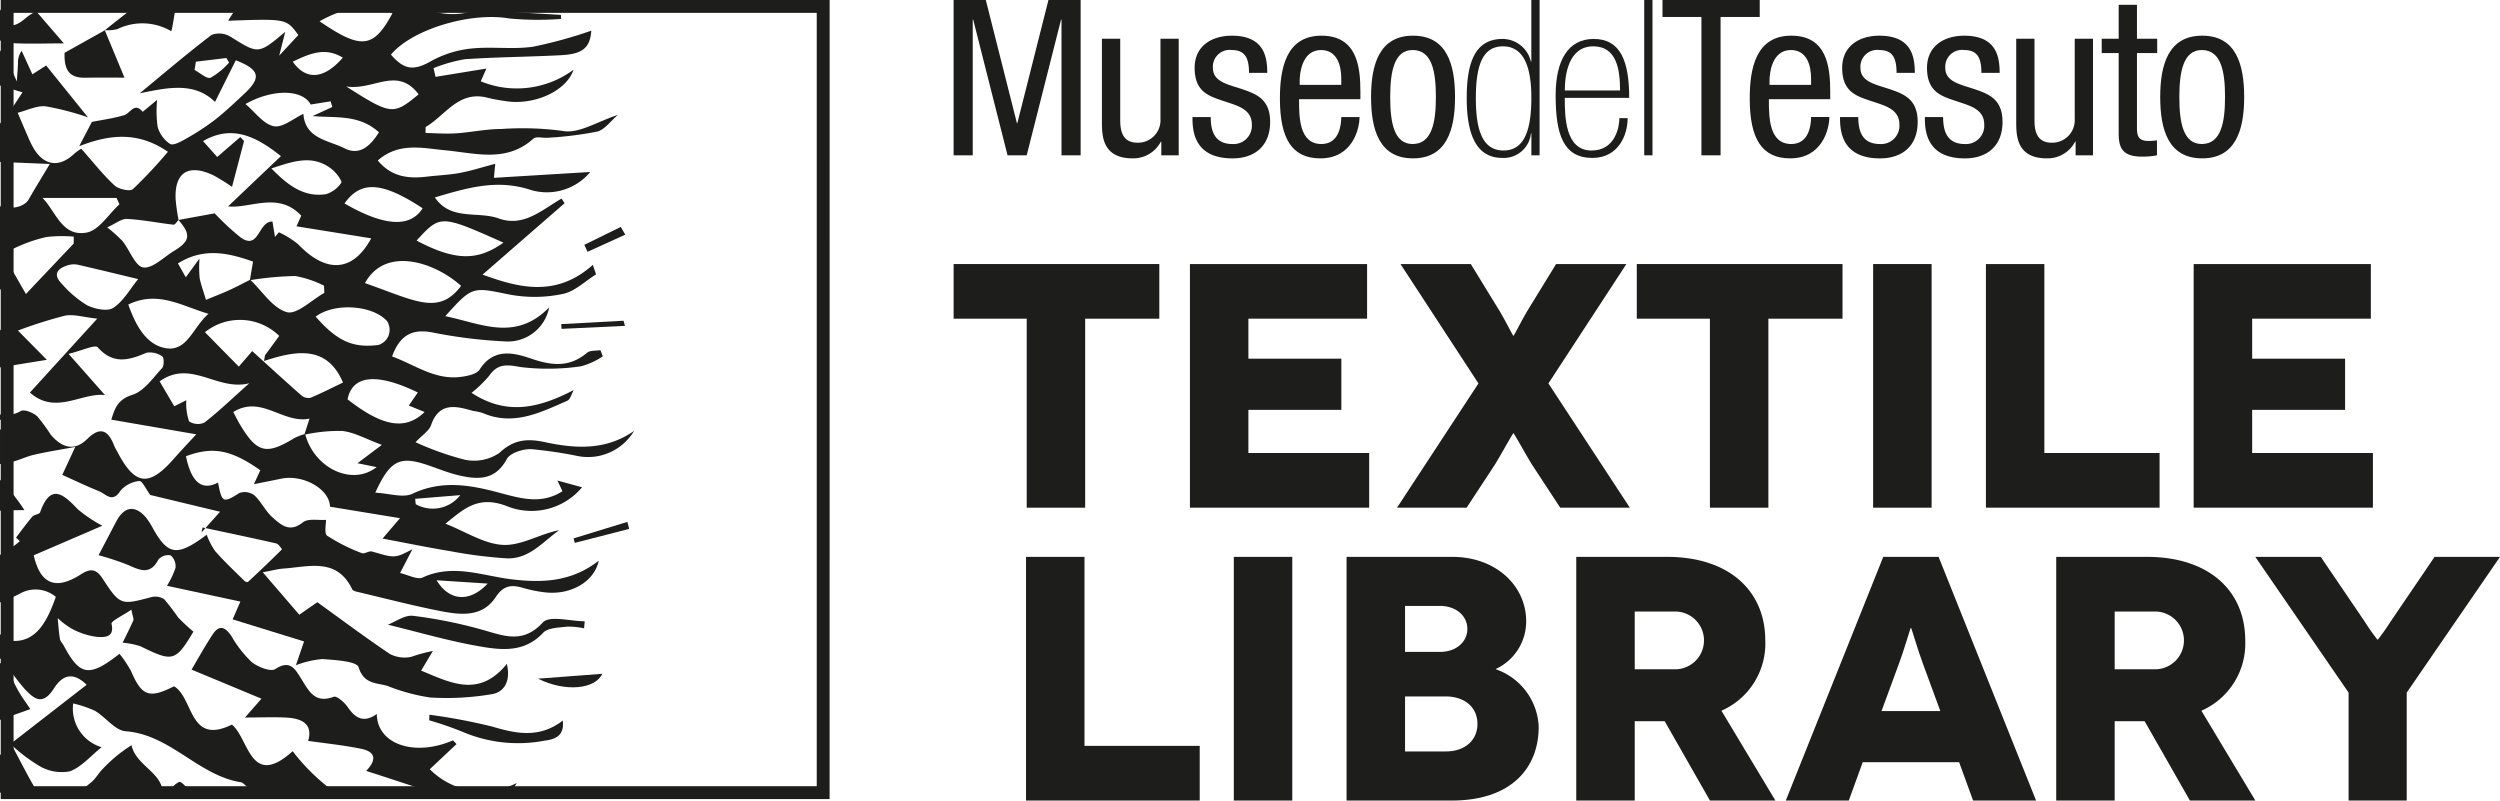
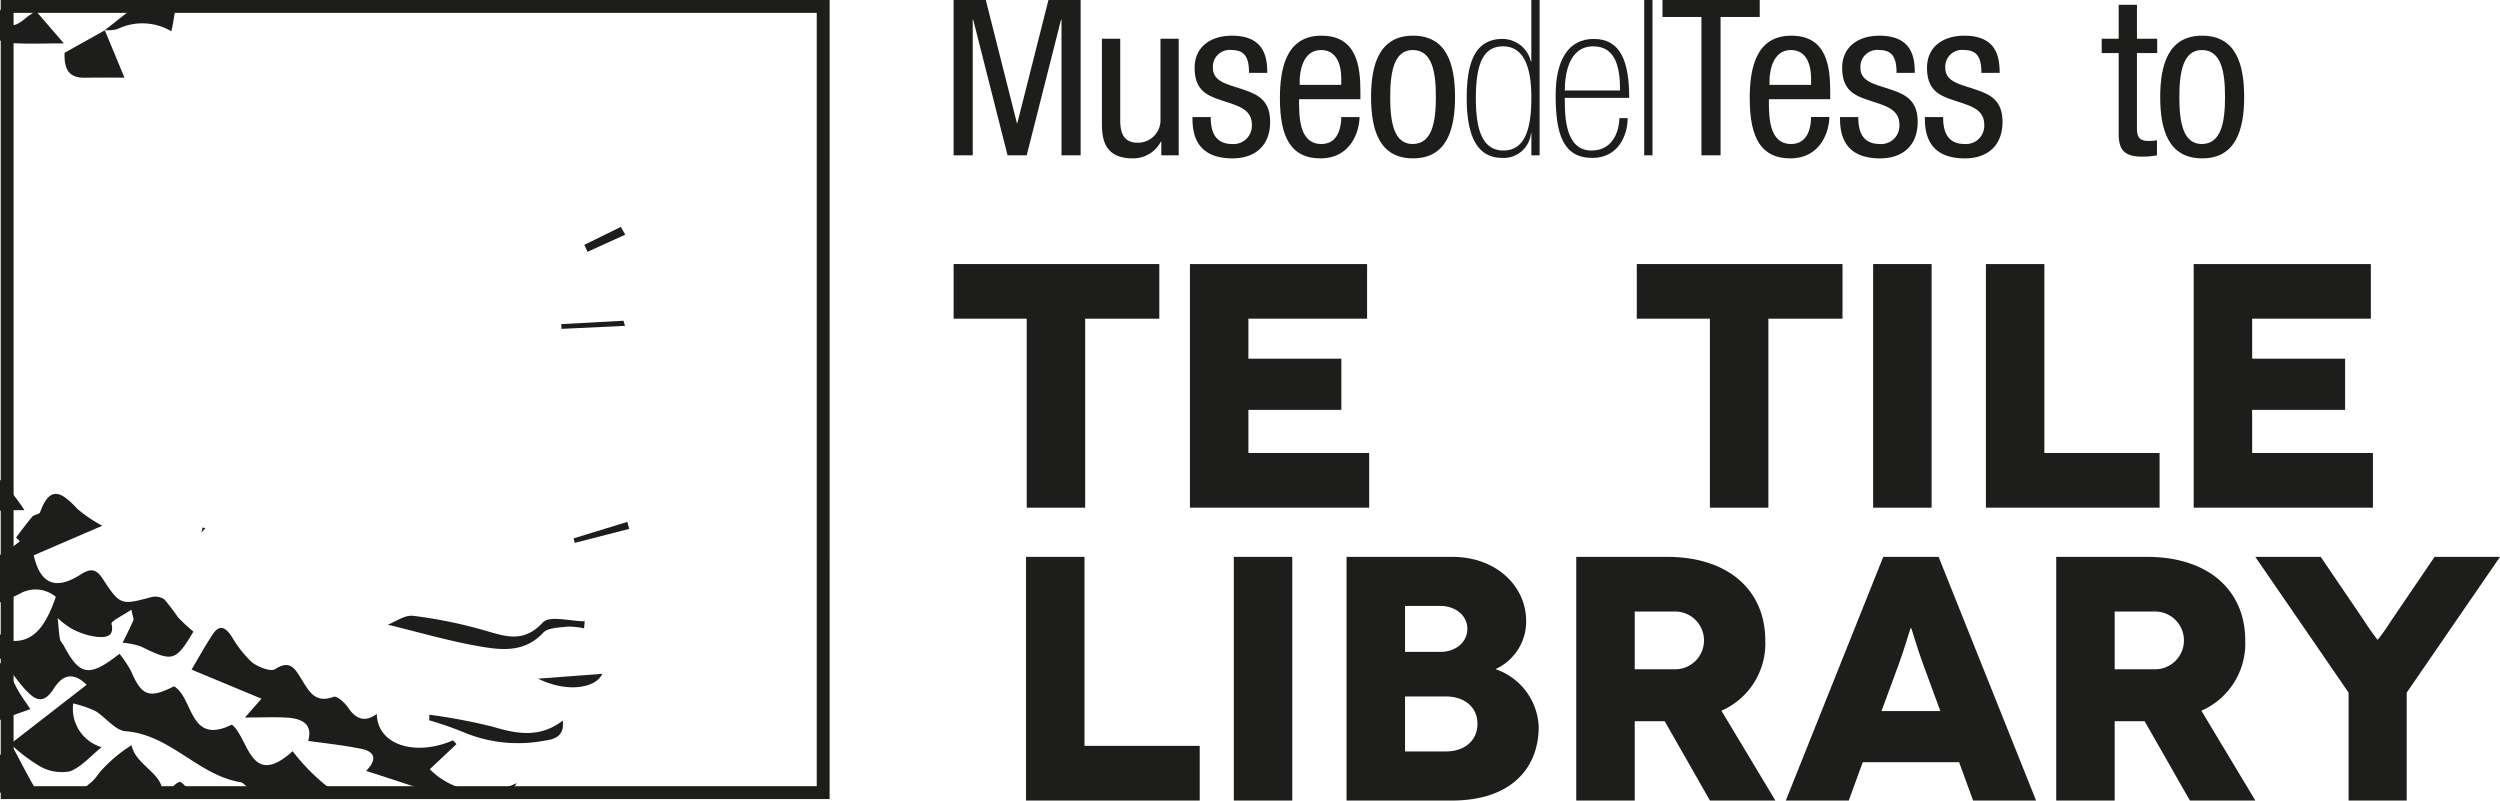
<svg xmlns="http://www.w3.org/2000/svg" id="Livello_1" data-name="Livello 1" viewBox="0 0 295.867 94.738">
  <defs>
    <style>
      .cls-1, .cls-2 {
        fill: #1d1d1b;
      }

      .cls-2 {
        fill-rule: evenodd;
      }
    </style>
  </defs>
  <g>
    <path class="cls-1" d="M105.873,101.616H7.778V7.051h98.1ZM9.3,100.092H104.35V8.575H9.3Z" transform="translate(-7.692 -7.051)" />
    <g>
      <path class="cls-1" d="M58.558,98.085c1.112-1.047,2.137-2.009,3.163-2.974-.14-.148-.277-.291-.417-.441-4.527,1.959-8.973.5-9.017-3.124-1.478,1.063-2.505.568-3.42-.78-.385-.571-1.314-1.393-1.682-1.253-2.274.848-2.951-.726-3.865-2.167-.679-1.069-1.278-2.278-3.043-1.117-.544.36-2.068-.239-2.8-.828a13.468,13.468,0,0,1-2.374-3.034c-.694-1.037-1.412-1.5-2.241-.235-.929,1.41-1.747,2.894-2.5,4.165,3.047,1.269,5.576,2.318,8.276,3.443l-1.958,2.227c2.07,0,3.566-.08,5.052.02,2.126.145,2.919,1.067,2.43,2.747,2.114.3,4.231.512,6.3.941,1.272.262,2.122.992.562,2.612,2.77.872,5.373,1.775,7.96,2.567H68.06a5.347,5.347,0,0,0,.776-1.135A8.772,8.772,0,0,1,58.558,98.085Z" transform="translate(-7.692 -7.051)" />
      <path class="cls-1" d="M78.973,86.794c-2.466.186-5.189.393-7.614.574C74.585,88.978,78.126,88.621,78.973,86.794Z" transform="translate(-7.692 -7.051)" />
      <path class="cls-1" d="M65.965,93.044a68.933,68.933,0,0,0-7.456-1.408c-.007.219-.014.441-.019.662a39.538,39.538,0,0,1,4.038,1.4,16.7,16.7,0,0,0,9.6,1.01c1.17-.156,2.387-.5,2.167-2.378C71.558,94.433,68.845,93.906,65.965,93.044Z" transform="translate(-7.692 -7.051)" />
      <path class="cls-1" d="M42.328,95.953c-5.016,4.512-5.167-1.492-7.188-3.15-5.1,2.515-4.521-3.17-6.853-4.533-2.927,1.494-3.827,1.147-5.065-1.753a13.292,13.292,0,0,0-1.387-2.091c-3.6,2.821-4.694,2.607-6.6-.974-.145-.267-.407-.51-.451-.79-.133-.814-.183-1.641-.264-2.463a9.249,9.249,0,0,0,1.653,1.25,8.413,8.413,0,0,0,3.031.978c.629.028,2.1.2,1.685-1.548-.077-.323,1.383-1.006,2.354-1.676.162.842.3,1.1.231,1.265-.391.89-.833,1.755-1.268,2.647a8.8,8.8,0,0,1,2.148.437c3.778,1.861,4.107,1.8,6.23-1.747a22.924,22.924,0,0,1-1.816-1.688,26.432,26.432,0,0,0-1.636-2.145,1.948,1.948,0,0,0-1.578-.241c-3.531.939-3.655.969-5.721-2.207-.8-1.23-1.509-1.183-2.605-.478-3.011,1.927-4.789,1.063-5.543-2.277,2.586-1.115,5.083-2.19,8.115-3.5a16.236,16.236,0,0,1-2.931-1.975c-1.726-1.831-3.205-3.048-4.43.383-.086.248-.7.263-.919.517-.686.794-1.3,1.65-1.933,2.484.152.137.3.279.456.417a13.982,13.982,0,0,1-2.352,1.629v5.625c.826-.332,1.578-.647,2.3-1.012a3.747,3.747,0,0,1,4.309.351c-.927,2.6-2.162,5.31-5.034,5.215a2.605,2.605,0,0,1-1.574-.824v2.884c.171.118.341.241.51.378h0c-.169.079-.341.153-.512.229v6.683l3.594-1.284c-.463-.7-1.062-1.488-1.527-2.346-.572-1.055-1.036-2.172-1.543-3.263a27.835,27.835,0,0,0,2.421,3.257c.984,1,2.013,2.069,3.371.01.52-.794,1.756-2.685,3.939-.532-2.836,2.2-5.611,4.357-9.027,7.008.053.041.1.08.152.12l.005,0,.008.015a19.852,19.852,0,0,0,3.387,2.534,5.2,5.2,0,0,0,3.508.559c1.369-.525,2.448-1.816,3.737-2.851A4.763,4.763,0,0,1,16.353,90.3a13.5,13.5,0,0,1,2.594.882c1.254.746,2.359,2.312,3.609,2.408,5.32.405,8.582,5.22,13.638,6.038.266.044.481.368.744.515.436.24.873.477,1.31.716h9.14A23.937,23.937,0,0,1,42.328,95.953Z" transform="translate(-7.692 -7.051)" />
      <path class="cls-1" d="M31.54,70.07l.466-.522-.339-.072C31.623,69.675,31.58,69.875,31.54,70.07Z" transform="translate(-7.692 -7.051)" />
      <path class="cls-1" d="M75.575,70.765c.045.179.091.355.136.534q3.224-.828,6.442-1.656c-.071-.275-.141-.55-.215-.828Q78.756,69.791,75.575,70.765Z" transform="translate(-7.692 -7.051)" />
      <path class="cls-1" d="M77.227,36.85q2.232-1.014,4.462-2.027-.268-.458-.53-.917Q79,34.965,76.843,36.028C76.97,36.3,77.1,36.575,77.227,36.85Z" transform="translate(-7.692 -7.051)" />
      <path class="cls-1" d="M74.146,45.971q3.753-.177,7.51-.355-.087-.3-.173-.607-3.686.2-7.369.4C74.127,45.6,74.136,45.784,74.146,45.971Z" transform="translate(-7.692 -7.051)" />
-       <path class="cls-1" d="M33.14,19.115c.814-1.638,1.638-3.288,2.46-4.931,2.853,1.121,3.065,2.046.973,3.994-1.128,1.049-2.246,2.118-3.458,3.064a28.718,28.718,0,0,1-3.387,2.212c-.592.341-1.528.86-1.908.631a3.612,3.612,0,0,1-1.474-2.033,13.432,13.432,0,0,1-.057-3.18c-.647.532-1.178.973-1.708,1.412-.986-1.187-1.457.17-2.185.395-1.245.377-2.55.547-3.833.8-.424.82-.851,1.638-1.5,2.879,3.634-1.431,6.99-1.754,10.5.658a55.774,55.774,0,0,1-4.14,4.417c-.35.311-1.7.01-2.184-.443-1.372-1.273-2.538-2.769-3.929-4.339a5.325,5.325,0,0,0-.815.58c-1.761,1.688-3.593,1.457-4.835-.646a10.777,10.777,0,0,1-.606-1.229c-.429-.981-.848-1.973-1.269-2.96,1.112-.275,2.259-.874,3.329-.758a32.249,32.249,0,0,1,4.987,1.3c-1.61-2-3.218-3.993-4.946-6.138-.3.2-.914.587-1.631,1.047l-1.268-2.777a2.342,2.342,0,0,0-.435,1.507c-.018.488-.062.979-.138,2.112-.521-1.181-.781-1.781-1.048-2.38a2.861,2.861,0,0,0-.943-1.278v4.143c.873.248,1.754.542,2.663.8-.628.966-1.119,1.676-1.567,2.414a4.708,4.708,0,0,1-1.1,1.275v4.552l5.9.242c-1.021,1.705-1.783,2.934-2.5,4.193-.537.944-2.17,1.222-3.4.8v9.84c.511.09.92.231.968.418a5.47,5.47,0,0,1-.281,3.419,4.742,4.742,0,0,1-.687,1.054v4.354c1.773-.289,3.6-.585,5.547-.9l-3.42-3.465a53.647,53.647,0,0,1,5.551-1.756c1.024-.213,2.173.172,3.835.347l-7.968,8.746c3.022,2.7,6.148-.034,8.886.3-1.2-1.358-2.56-2.894-4.313-4.877,1.588-.383,3.137-1.13,3.452-.774,1.834,2.066,3.685,1.532,5.769.642a2.516,2.516,0,0,1,1.874.435c.21.128.227,1.113-.024,1.38-1.085,1.163-2.135,2.729-3.508,3.16-1.836.579-2.109,1.728-2.507,2.943,3.359.579,6.574,1.133,10.057,1.736-.9.979-1.822,1.941-2.694,2.938-2.909,3.3-4.561,3.106-6.611-.808-.139-.269-.309-.527-.421-.81-.686-1.777-1.62-2.3-3.167-.778-1.577,1.55-3.045.992-4.312-.473a20.853,20.853,0,0,0-1.613-2.2c-.488-.429-1.5-.856-1.952-.628a3.424,3.424,0,0,1-2.461.4v.639c.123,0,.246.006.369.006.033.227.061.455.1.682l-.464.537v4.014a12.213,12.213,0,0,0,1.233-.208c.947-.2,1.836-.672,2.783-.891,1.435-.334,2.894-.559,4.889-.93-.819,1.771-1.29,2.777-1.538,3.311,1.512.677,2.912,1.355,4.355,1.93.8.317,1.575,1.454,2.524-.042a3.352,3.352,0,0,1,2.245-1.161c.336-.042.811,1,1.287,1.647,2.452.591,5.185,1.249,8.263,1.987l-1.727,1.932c2.794.6,5.593,1.182,8.378,1.819.277.064.685.69.675.7-1.312,1.309-2.659,2.594-4.02,3.856-.055.054-.316-.025-.409-.117-1.179-1.167-2.4-2.3-3.489-3.547a8.257,8.257,0,0,1-.986-1.926c-3.5,2.632-4.555,2.4-6.293-.616a9.229,9.229,0,0,0-.844-1.357c-1.293-1.566-2.608-1.412-3.564.4-.757,1.434-1.5,2.872-2.1,4a32.4,32.4,0,0,1,3.628,1.207c1.384.641,2.534,1.08,3.448-.684a1.552,1.552,0,0,1,1.451-.507,1.665,1.665,0,0,1,.579,1.481,9.875,9.875,0,0,1-1.009,2.122c2.853.615,5.671,1.219,8.687,1.868-.472,1.089-.782,1.8-.915,2.106l8.451,2.612c-.378,1.107-.6,1.761-.965,2.816a11.59,11.59,0,0,1,3.134-.732c1.514.116,4.069.256,4.288.972.635,2.043,2.142,1.813,3.452,2.22A22.216,22.216,0,0,0,58.619,89.6a31.94,31.94,0,0,0,7.335-.405c1.3-.226,2.232-1.407,1.721-3.577-3.3,4.085-6.72,2.2-10.143.8.473-.792.933-1.558,1.389-2.326a18.131,18.131,0,0,0-2.579.7,3.822,3.822,0,0,1-2.469-.321c-2.915-1.949-5.725-4.06-8.625-6.151L43.113,79.8c-1.425-1.654-2.774-3.22-4.324-5.022,1.156-.211,1.81-.4,2.476-.442,3.006-.212,6.3-1.325,8.115,2.465.093.2.51.269.791.339,3.175.75,6.337,1.576,9.536,2.207,2.421.475,5.035.826,6.654-1.636.926-1.409,1.891-1.484,3.257-1.077a16.084,16.084,0,0,0,2.457.506c3.035.4,5.945-1.173,6.475-3.734-3.194,2.488-6.566,2.649-10.3,2.206-3.442-.407-6.952-1.883-10.533-.217-.639.3-1.71-.313-2.678-.529.582-1.121.943-1.817,1.463-2.817-2.086,1.089-2.08,1.065-4.771.273-.364-.109-.91.326-1.237.186a21.641,21.641,0,0,1-4.084-2.057c-.372-.261-.118-1.414-.139-1.877-.888.072-2.127-.2-2.744.3-1.562,1.261-2.588.279-3.567-.574-.841-.738-1.338-1.868-2.165-2.63a1.9,1.9,0,0,0-1.764-.279c-1.924,1.217-2.082,1.181-2.532-1.233-1.914,1.006-3.159-.012-3.8-3.112,3.171-1.189,5.349-.778,8.8,1.66-.19.411-.379.826-.759,1.648,1.334-.27,2.274-.451,3.212-.647,2.642-.554,5.757,1.245,5.795,3.31,2.609.429,5.209.856,8.282,1.359-1,1.167-1.473,1.727-2.06,2.413,2.766.521,5.353,1.054,7.958,1.481a54,54,0,0,0,6.772.861c2.626.092,4.241-1.959,6.172-3.337-2.291.451-4.469,1.831-6.594,1.745-2.261-.091-4.471-1.572-6.865-2.507,2.175-1.766,3.858-3.362,7.185-2.113a7.8,7.8,0,0,0,8.982-2.2c-.983-.27-1.843-.5-2.921-.8l.6,1.263c-2.333,1.51-4.669.937-7.06.293-3.543-.962-7.046-1.716-10.693.008-1.116.526-2.748-.044-4.4-.126,1.774-3.868,2.91-4.371,6.2-3.262,1.224.411,2.427.918,3.68,1.209,2.247.519,4.307.631,5.689-1.927.393-.726,1.9-1.2,2.877-1.171a50.416,50.416,0,0,1,5.639.84,6.348,6.348,0,0,0,6.544-3c-3.312,2.319-6.915,2.115-10.533,1.335-2.06-.445-3.7-.347-5.407,1.269a5.325,5.325,0,0,1-4.054.818,35.19,35.19,0,0,1-5.871-2.081c.835-.886,1.6-1.35,1.828-2,.964-2.773,2.921-2.3,4.975-1.707a8.128,8.128,0,0,1,1.115.235c3.644,1.6,6.835-.04,10.037-1.432.367-.16.514-.836.765-1.271-4.077,2.121-7.907,3.072-12.086.331a14.968,14.968,0,0,0,2.066-2c.988-1.432,2.014-1.374,3.676-1.059a26.88,26.88,0,0,0,7.207-.084,8.52,8.52,0,0,0,2.58-1.181c-.091-.243-.186-.487-.281-.73-.537.094-1.225.006-1.585.311-2.078,1.758-4.163,1.528-6.605.694-2.064-.706-4.452-1.3-6.1,1.285-.354.555-1.459.778-2.252.878-3.056.385-5.413-1.433-8.116-2.426.909-2.478,2.339-3.288,4.721-2.847a57.433,57.433,0,0,0,8.569,1.067,4.976,4.976,0,0,0,5.3-4.02c-4.021,4.112-8.123,1.874-12.293,1.04,3.241-3.609,3.208-3.447,7.637-2.554a16.15,16.15,0,0,0,6.272-.079c1.411-.284,2.631-1.509,3.937-2.315q-.192-.562-.382-1.129c-4.431,3.978-9,2.622-13.051,1.159,3.1-2.7,6.4-5.576,9.706-8.448-.12-.186-.241-.369-.358-.553-2.328,1.335-4.482,3.413-7.446,2.348-2.474-.888-5.665.3-7.549-2.485,3.789-1.12,7.363-2.211,11.36-.88a6.681,6.681,0,0,0,7.031-2.129c-3.658.219-7.485.453-11.4.69.095-1,.135-1.454.157-1.664-1.452.383-2.788.822-4.16,1.078-1.311.247-2.659.291-3.986.451-2.17.257-4.159.012-5.759-1.92,2.505-2.186,5.272-1.46,7.954-1.209,3.59.334,7.266,1.511,10.467-1.376.334-.3,1.151-.044,1.74-.106a41.985,41.985,0,0,0,5.806-.724c.895-.225,1.589-1.249,2.452-1.975-2.4.768-4.648,2.265-6.523,1.895a36.018,36.018,0,0,0-7.271-.229c-1.788,0-3.57.393-5.36.513-1.2.079-2.406-.02-3.609-.038,0-.238.005-.475.007-.71,2.36-1.371,3.916-4.4,7.394-3.446a20.341,20.341,0,0,0,2.014.373c3.245.559,7.212-1.075,8.1-3.708a11.265,11.265,0,0,1-10.981,1.376c.244-.55.485-1.1.671-1.512-2.089.339-4.056.662-6.025.982q-.114-.519-.231-1.034A18.228,18.228,0,0,1,62.7,14.06c3.8-.262,7.62-.275,11.43-.479,2.563-.136,3.4-.922,3.542-2.9a53.469,53.469,0,0,1-6.9,1.9c-2.4.343-4.894-.04-7.312.215a12.413,12.413,0,0,0-4.686,1.454c-2.046,1.163-3.19,1.155-4.816-.736,2.593-3.074,9.534-5.051,13.963-4.281a36.671,36.671,0,0,0,6.178.058c-.006-.158-.012-.317-.017-.477q-2.979-.174-5.96-.351c-.105-.214-.211-.427-.316-.641H65a8.29,8.29,0,0,1-7.487.007l.01-.007H45.355a3.251,3.251,0,0,1-2.4,0H35.8c-.336.46-.7,1.015-1.11,1.686C41.583,9.26,41.583,9.26,43,11.2l-2.264,2.432c.314-1.239.487-1.919.714-2.813-3.2,2.685-3.172,2.641-6.464.586a2.57,2.57,0,0,0-2.246-.227c-2.911,2.21-5.692,4.592-8.517,6.919C27.492,17.419,30.7,16.709,33.14,19.115Zm32.27,57c-2.151,2.282-4.552,2.073-6.049-.391ZM62.163,65.649a4.112,4.112,0,0,1-5.272,1.07c-.02-.212-.044-.423-.066-.635C58.4,65.955,59.984,65.825,62.163,65.649ZM32.928,27.787a21.816,21.816,0,0,1,2.222,1.381c.5-1.9.963-3.665,1.425-5.431-.147-.157-.3-.313-.441-.468-.864.742-1.725,1.488-2.734,2.358-.515-.575-1.089-1.215-1.676-1.878,3.305-1.913,6.118-.7,9.215,1.778-1.952,1.855-4.112,3.91-6.256,5.949,2.609.287,5.955-1.808,8.66,1.1-.208.469-.437.978-.565,1.259l8.846,1.422c-2.209,4.07-5.376,4.126-8.662.688A10.735,10.735,0,0,0,40.7,34.54c-.155.184-.309.365-.464.545-.1-.6-.2-1.2-.3-1.822-1.716-.02-1.563,3.475-3.779,1.878A29.82,29.82,0,0,1,33.1,32.3c-1.525.277-2.9.529-4.276.783a24.271,24.271,0,0,1-.346-2.427C28.319,27.47,29.976,26.4,32.928,27.787Zm14.2-.572c.447.383,1.078,1.3.958,1.456a3.347,3.347,0,0,1-1.813,1.36c-2.664.4-4.559-1.1-6.465-3.048C42.415,26.139,44.814,25.227,47.129,27.215ZM29.68,39.863c-.328-.575-.624-1.1-.929-1.636,3.042-1.908,5.939-1.265,8.889-.216-.132.765-.249,1.464-.368,2.163-.83.415-1.655.855-2.5,1.241-.889.4-1.8.75-2.7,1.121-.255-.852-.57-1.692-.751-2.562a14.449,14.449,0,0,1-.02-2.326C30.552,38.674,30.18,39.182,29.68,39.863Zm12.97-.144a12.516,12.516,0,0,1,3.388,1.143c.011.285.024.567.036.852-1.5.834-3.264,2.609-4.437,2.278-1.653-.464-2.883-2.439-4.287-3.793A37.047,37.047,0,0,1,42.65,39.719Zm-1.911,7.086c-.557.758-1.119,1.528-1.683,2.294-.04.224-.082.449-.12.673,3.847-1.261,7.456-1.876,9.351,2.551-1.414.674-2.616,1.3-3.865,1.808a1.271,1.271,0,0,1-1.059-.284c-1.938-1.7-3.835-3.447-5.824-5.248-.342.4-.859,1-1.584,1.839-1.395-1.415-2.7-2.739-4.01-4.072A6.642,6.642,0,0,1,40.739,46.805Zm4.311-2.282c2.207-1.684,6.776-1.379,8.471.558a1.961,1.961,0,0,1,.165,1.664,1.9,1.9,0,0,1-1.2,1.129C49.445,48.273,47.569,47.4,45.05,44.523ZM28.237,33.644c.172.018.385-.36.58-.558,1.5,1.736,1.384,2.492-.55,3.672-1.206.733-2.524,2.095-3.62,1.943-.939-.131-1.6-2.04-2.449-3.112a16.663,16.663,0,0,0-1.82-1.628c.969-.432,1.672-1.031,2.34-1C24.564,33.058,26.4,33.435,28.237,33.644Zm-6.751-3.166c.113.248.23.5.34.749-1.274,1.165-2.407,3.058-3.855,3.341-2.935.573-3.672-2.5-5.244-4.09ZM8.276,37.526a2.8,2.8,0,0,1,.984-1.033A17.682,17.682,0,0,1,13.191,35.1a15.777,15.777,0,0,1,3.227-.042q0,.409-.008.82c-1.966,2.075-3.932,4.149-5.651,5.965C10.035,40.581,9.313,39.324,8.276,37.526ZM21.1,43.483c-.7.459-2.218.138-3.123-.317a12.706,12.706,0,0,1-2.923-2.478c-1.141-1.123-.63-1.855.69-2.248a2.336,2.336,0,0,1,1.124-.066c2.313.527,4.616,1.093,7.177,1.706C23.077,41.253,22.3,42.7,21.1,43.483Zm1.781-.391c3.478-1.677,6.22.126,9.49,1.1-1.854,1.568-2.51,4.548-5.124,4.055C25,47.826,23.749,45.58,22.876,43.092Zm9.018,13.963a1.9,1.9,0,0,1-1.834-.139,6.657,6.657,0,0,1-.326-2.5c-.445.223-.892.451-1.421.72-.562-.956-1.093-1.861-1.732-2.95,3.689-2.658,6.819,1.194,10.606.223C35.14,54.236,33.59,55.738,31.894,57.055ZM42.527,58.9c-3.313,2.017-4.4,1.762-6.4-1.554-.27-.442-.5-.913-.825-1.532,3.318-2.063,5.86,1.423,9.019.782-.258.8-.426,1.327-.59,1.835A6.689,6.689,0,0,0,42.527,58.9Zm9.737,3.43c-2.874,2.273-7.345.168-8.445-3.853a18.939,18.939,0,0,1,4.388-.424c1.431.165,2.789.949,4.677,1.647-1.3.978-1.951,1.469-2.885,2.171C50.907,62.058,51.552,62.19,52.264,62.334ZM57.139,53.5c-.394.571-.687,1-1.067,1.544.658.272,1.228.505,1.872.766-2.286,2.215-4.994,1.724-9.119-1.5C49.388,51.459,52.261,51.13,57.139,53.5ZM50.883,40.557c2.436-4.441,8.291-2.462,11.376.327C59.6,44.447,56.765,42.6,50.883,40.557Zm16.392-4.79c-3.13,2.22-5.76,2.133-10.287-.243C59.814,32.449,59.814,32.449,67.275,35.767ZM57.709,31.7c-1.472,2.332-4.543,2.141-9.25-.57C50.31,28.551,52.655,28.368,57.709,31.7Zm-.475-13.484c-3,2.48-3.235,2.462-8.573-.935C51.88,17.81,54.683,14.838,57.234,18.213Zm-3.1-9.593c-2.24,4.175-3.689,4.323-8.621.947C48.307,8,51.07,7.373,54.138,8.62Zm-5.873,5.258c-2.22,2.548-4.337,2.723-5.924.471C44.268,13.433,46.128,12.56,48.265,13.878Zm-3.8,5.54,2.362-.379c.062.224.13.447.2.671l-2.345,1.077c2.735.235,5.529-.224,7.86,1.921-1,1.6-2.276,2.807-4.088,1.885-1.879-.953-4.646-1.111-4.853-4.073-1.131.52-2.449,1.671-3.5,1.464-1.223-.24-2.21-1.666-3.355-2.626C40.026,17.523,43.5,17.631,44.461,19.418ZM30.879,14.351l3.6-.435c.11.178.219.355.327.535a8.437,8.437,0,0,1-2.191,1.8c-.455.168-1.255-.582-1.9-.918C30.768,15.009,30.823,14.678,30.879,14.351Z" transform="translate(-7.692 -7.051)" />
      <path class="cls-1" d="M21.574,10.5a6.752,6.752,0,0,1,6.392.249c.239-.857.33-2,.572-2.939H23.673c-1.19.938-2.391,1.866-3.572,2.815A4.824,4.824,0,0,0,21.574,10.5Z" transform="translate(-7.692 -7.051)" />
      <polygon class="cls-1" points="12.409 3.577 12.409 3.577 12.403 3.577 12.405 3.581 12.412 3.577 12.409 3.577" />
      <path class="cls-1" d="M7.692,63.814v3.679c.938-.068,1.908-.061,2.886-.072A22.163,22.163,0,0,0,7.692,63.814Z" transform="translate(-7.692 -7.051)" />
      <path class="cls-1" d="M64.9,81.619a54.769,54.769,0,0,0-8.318-1.688c-.983-.119-2.079.7-2.991,1.05,3.652.887,7.135,1.909,10.688,2.535,2.663.469,5.438.838,7.692-1.578.567-.61,1.872-.606,2.861-.728a8.763,8.763,0,0,1,1.984.2c.026-.277.051-.554.077-.833-1.7,0-4.17-.715-4.951.135C69.612,83.233,67.439,82.339,64.9,81.619Z" transform="translate(-7.692 -7.051)" />
      <path class="cls-1" d="M7.692,96.4v4.454h4.061a1.424,1.424,0,0,0-.239-1.087c-.761-1.344-1.463-2.722-2.429-4.533l-.013-.011C8.621,95.62,8.157,96.01,7.692,96.4Z" transform="translate(-7.692 -7.051)" />
      <path class="cls-1" d="M23.266,95.241a17.2,17.2,0,0,0-3.424,2.818c-.475.479-.807,1.114-1.319,1.541s-1.024.842-1.532,1.254h9.935C26.949,98.52,23.713,97.592,23.266,95.241Z" transform="translate(-7.692 -7.051)" />
      <path class="cls-1" d="M28.9,99.59a2.576,2.576,0,0,0-1.178,1.183c-.014.026-.024.054-.037.081h2.591c-.093-.113-.184-.228-.277-.341C29.687,100.13,29.117,99.5,28.9,99.59Z" transform="translate(-7.692 -7.051)" />
      <path class="cls-1" d="M7.692,11.824a2.286,2.286,0,0,0,1.283.317c1.915.135,3.844.044,6.273.044-1.34-1.556-2.3-2.67-3.287-3.815a9.8,9.8,0,0,0-1.093.71c-1.243,1.086-2.357,1.656-2.988-.562a1.307,1.307,0,0,0-.188-.375Z" transform="translate(-7.692 -7.051)" />
      <path class="cls-1" d="M17.789,16.25c1.71-.04,3.417-.008,4.633-.008-.665-1.6-1.492-3.6-2.325-5.609-1.476.826-2.954,1.649-4.765,2.665C15.263,15.353,15.9,16.294,17.789,16.25Z" transform="translate(-7.692 -7.051)" />
    </g>
    <g>
      <g>
        <path class="cls-2" d="M188.92,25.432h.978V7.051h-.978v7.286h-.052a3.464,3.464,0,0,0-3.346-2.678c-3.321,0-4.248,2.884-4.248,7,0,4.17,1.055,7.079,4.2,7.079a3.235,3.235,0,0,0,3.4-2.909h.052v2.6Zm-6.565-6.77c0-4.093.9-6.127,3.218-6.127,2.034,0,3.373,1.7,3.347,6.127,0,3.939-.9,6.2-3.295,6.2-2.652,0-3.27-2.78-3.27-6.2Z" transform="translate(-7.692 -7.051)" />
        <path class="cls-2" d="M192.882,17.761c0-1.751.387-5.226,3.373-5.226,2.78,0,3.166,2.78,3.166,5.226Zm7.621.875c0-4.351-1.03-6.977-4.2-6.977-3.037,0-4.505,2.549-4.505,6.668,0,4.583.875,7.414,4.351,7.414,3.038,0,4.17-2.651,4.17-4.711h-.978c0,1-.463,3.836-3.295,3.836-3.141,0-3.167-4.067-3.167-6.23Z" transform="translate(-7.692 -7.051)" />
        <polygon class="cls-1" points="194.587 18.381 195.566 18.381 195.566 0 194.587 0 194.587 18.381 194.587 18.381" />
        <polygon class="cls-1" points="203.624 2.008 208.258 2.008 208.258 0 196.751 0 196.751 2.008 201.359 2.008 201.359 18.381 203.624 18.381 203.624 2.008 203.624 2.008" />
        <path class="cls-2" d="M217.11,17.091v-.514c0-.824.257-3.605,2.523-3.605,1.905,0,2.394,1.828,2.394,3.373v.746Zm7.183,1.7v-.876c0-2.96-.386-6.642-4.609-6.642-4.247,0-4.917,3.991-4.917,7.44,0,4.737,1.416,7.08,4.789,7.08,3.758,0,4.634-3.424,4.634-4.892h-2.163c0,1.03-.283,3.193-2.343,3.193-2.651,0-2.651-3.193-2.651-5.3Z" transform="translate(-7.692 -7.051)" />
        <path class="cls-1" d="M234.307,15.675c-.026-1.621-.18-4.4-4.2-4.4-2.395,0-4.4,1.236-4.4,3.81,0,2.858,1.725,3.347,3.4,3.913s3.373.953,3.373,2.807a2.165,2.165,0,0,1-2.291,2.291c-2.111,0-2.575-1.519-2.575-3.193h-2.162c0,1.416.051,4.892,4.737,4.892,2.574,0,4.454-1.416,4.454-4.325,0-2.729-1.7-3.321-3.373-3.887-1.7-.567-3.4-.876-3.4-2.5a1.988,1.988,0,0,1,2.24-2.111c1.57,0,2.033.953,2.033,2.7Z" transform="translate(-7.692 -7.051)" />
        <path class="cls-1" d="M244.348,15.675c-.026-1.621-.18-4.4-4.2-4.4-2.394,0-4.4,1.236-4.4,3.81,0,2.858,1.725,3.347,3.4,3.913s3.373.953,3.373,2.807a2.165,2.165,0,0,1-2.291,2.291c-2.111,0-2.575-1.519-2.575-3.193h-2.162c0,1.416.051,4.892,4.737,4.892,2.574,0,4.454-1.416,4.454-4.325,0-2.729-1.7-3.321-3.373-3.887-1.7-.567-3.4-.876-3.4-2.5a1.988,1.988,0,0,1,2.239-2.111c1.571,0,2.034.953,2.034,2.7Z" transform="translate(-7.692 -7.051)" />
-         <path class="cls-1" d="M255.393,11.634H253.23v9.525a2.661,2.661,0,0,1-2.729,2.78c-1.956,0-2.034-1.725-2.034-2.78V11.634h-2.162v9.782c0,1.622,0,4.377,3.63,4.377a3.689,3.689,0,0,0,3.347-1.982h.051v1.621h2.06v-13.8Z" transform="translate(-7.692 -7.051)" />
        <path class="cls-1" d="M258.431,11.634h-2.008v1.7h2.008v9.525c0,1.8.541,2.729,2.781,2.729a9.041,9.041,0,0,0,1.75-.155V23.656a6.6,6.6,0,0,1-.952.077c-1.133,0-1.416-.437-1.416-1.544V13.333h2.394v-1.7h-2.394V7.618h-2.163v4.016Z" transform="translate(-7.692 -7.051)" />
        <path class="cls-2" d="M263.346,18.533c0,3.887.978,7.26,4.968,7.26,3.965,0,4.969-3.373,4.969-7.26s-.978-7.26-4.969-7.26c-3.964,0-4.968,3.373-4.968,7.26Zm4.917,5.561c-2.214,0-2.652-2.575-2.652-5.561s.464-5.561,2.652-5.561c2.317,0,2.755,2.575,2.755,5.561s-.464,5.561-2.755,5.561Z" transform="translate(-7.692 -7.051)" />
      </g>
      <g>
        <polygon class="cls-1" points="112.856 18.381 115.121 18.381 115.121 2.317 115.173 2.317 119.241 18.381 121.506 18.381 125.574 2.317 125.625 2.317 125.625 18.381 127.891 18.381 127.891 0 124.081 0 120.399 14.571 120.348 14.571 116.666 0 112.856 0 112.856 18.381 112.856 18.381" />
        <path class="cls-1" d="M147.193,11.634h-2.162v9.525a2.662,2.662,0,0,1-2.729,2.78c-1.957,0-2.034-1.725-2.034-2.78V11.634H138.1v9.782c0,1.622,0,4.377,3.63,4.377a3.688,3.688,0,0,0,3.347-1.982h.052v1.621h2.059v-13.8Z" transform="translate(-7.692 -7.051)" />
        <path class="cls-1" d="M157.672,15.675c-.026-1.621-.18-4.4-4.2-4.4-2.4,0-4.4,1.236-4.4,3.81,0,2.858,1.725,3.347,3.4,3.913s3.373.953,3.373,2.807a2.165,2.165,0,0,1-2.291,2.291c-2.111,0-2.575-1.519-2.575-3.193h-2.162c0,1.416.051,4.892,4.737,4.892,2.574,0,4.454-1.416,4.454-4.325,0-2.729-1.7-3.321-3.373-3.887-1.7-.567-3.4-.876-3.4-2.5a1.988,1.988,0,0,1,2.24-2.111c1.57,0,2.033.953,2.033,2.7Z" transform="translate(-7.692 -7.051)" />
        <path class="cls-2" d="M161.508,17.091v-.514c0-.824.258-3.605,2.523-3.605,1.905,0,2.395,1.828,2.395,3.373v.746Zm7.183,1.7v-.875c0-2.96-.386-6.642-4.608-6.642-4.248,0-4.917,3.991-4.917,7.44,0,4.737,1.416,7.08,4.788,7.08,3.759,0,4.634-3.424,4.634-4.892h-2.162c0,1.03-.284,3.193-2.343,3.193-2.652,0-2.652-3.193-2.652-5.3Z" transform="translate(-7.692 -7.051)" />
        <path class="cls-2" d="M169.952,18.533c0,3.887.978,7.26,4.969,7.26,3.964,0,4.969-3.373,4.969-7.26s-.979-7.26-4.969-7.26c-3.965,0-4.969,3.373-4.969,7.26Zm4.917,5.561c-2.214,0-2.651-2.575-2.651-5.561s.463-5.561,2.651-5.561c2.317,0,2.755,2.575,2.755,5.561s-.463,5.561-2.755,5.561Z" transform="translate(-7.692 -7.051)" />
      </g>
    </g>
    <g>
      <g>
        <path class="cls-1" d="M144.893,38.3v6.467h-8.774V67.134H129.2V44.766h-8.65V38.3Z" transform="translate(-7.692 -7.051)" />
        <path class="cls-1" d="M169.73,60.666v6.468H148.516V38.3h20.967v6.467H155.436V49.5h11v6.056h-11v5.107Z" transform="translate(-7.692 -7.051)" />
-         <path class="cls-1" d="M186.782,58.319c-.041,0-1.771,3.089-2.142,3.666l-3.378,5.149h-8.238l9.638-14.706L173.435,38.3h8.321l3.461,5.643c.411.659,1.524,2.843,1.565,2.843h.041c.041,0,1.153-2.184,1.565-2.843l3.46-5.643h8.321l-9.227,14.129,9.639,14.706h-8.238l-3.378-5.149c-.371-.577-2.1-3.666-2.142-3.666Z" transform="translate(-7.692 -7.051)" />
        <path class="cls-1" d="M225.748,38.3v6.467h-8.774V67.134h-6.921V44.766H201.4V38.3Z" transform="translate(-7.692 -7.051)" />
        <path class="cls-1" d="M229.371,67.134V38.3h6.921V67.134Z" transform="translate(-7.692 -7.051)" />
        <path class="cls-1" d="M263.272,60.666v6.468H242.717V38.3h6.92V60.666Z" transform="translate(-7.692 -7.051)" />
        <path class="cls-1" d="M288.52,60.666v6.468H267.306V38.3h20.967v6.467H274.227V49.5h11v6.056h-11v5.107Z" transform="translate(-7.692 -7.051)" />
      </g>
      <g>
        <path class="cls-1" d="M149.675,95.322v6.467H129.119V72.955h6.92V95.322Z" transform="translate(-7.692 -7.051)" />
        <path class="cls-1" d="M153.709,101.789V72.955h6.92v28.834Z" transform="translate(-7.692 -7.051)" />
        <path class="cls-1" d="M179.577,72.955c5.149,0,8.733,3.418,8.733,7.62a6.2,6.2,0,0,1-3.584,5.643v.042a7.527,7.527,0,0,1,5.066,6.8c0,4.82-3.171,8.733-10.3,8.733h-12.44V72.955ZM178.135,84.2c1.853,0,3.213-1.154,3.213-2.719s-1.36-2.719-3.213-2.719h-4.161V84.2Zm.659,11.781c2.307,0,3.749-1.359,3.749-3.254,0-2.019-1.566-3.254-3.749-3.254h-4.82v6.508Z" transform="translate(-7.692 -7.051)" />
        <path class="cls-1" d="M210.057,101.789,204.7,92.4h-3.543v9.392h-6.92V72.955H204.99c7.25,0,11.617,3.954,11.617,9.886a8.672,8.672,0,0,1-5.19,8.321l6.385,10.627Zm-8.9-15.529h4.779a3.419,3.419,0,1,0,0-6.838h-4.779Z" transform="translate(-7.692 -7.051)" />
        <path class="cls-1" d="M239.549,97.258h-11.41l-1.648,4.531h-7.456l11.534-28.834h6.55l11.534,28.834H241.2ZM237.324,91.2l-2.059-5.6c-.618-1.647-1.359-4.243-1.4-4.243h-.041c-.041,0-.782,2.6-1.4,4.243l-2.06,5.6Z" transform="translate(-7.692 -7.051)" />
        <path class="cls-1" d="M266.858,101.789,261.5,92.4h-3.542v9.392H251.04V72.955h10.752c7.25,0,11.616,3.954,11.616,9.886a8.672,8.672,0,0,1-5.19,8.321l6.385,10.627Zm-8.9-15.529h4.778a3.419,3.419,0,1,0,0-6.838h-4.778Z" transform="translate(-7.692 -7.051)" />
        <path class="cls-1" d="M303.559,72.955,292.519,89.02v12.769H285.64V89.02L274.6,72.955h7.744l5.231,7.7a24.711,24.711,0,0,0,1.483,2.1h.042a24.583,24.583,0,0,0,1.482-2.1l5.232-7.7Z" transform="translate(-7.692 -7.051)" />
      </g>
    </g>
  </g>
</svg>